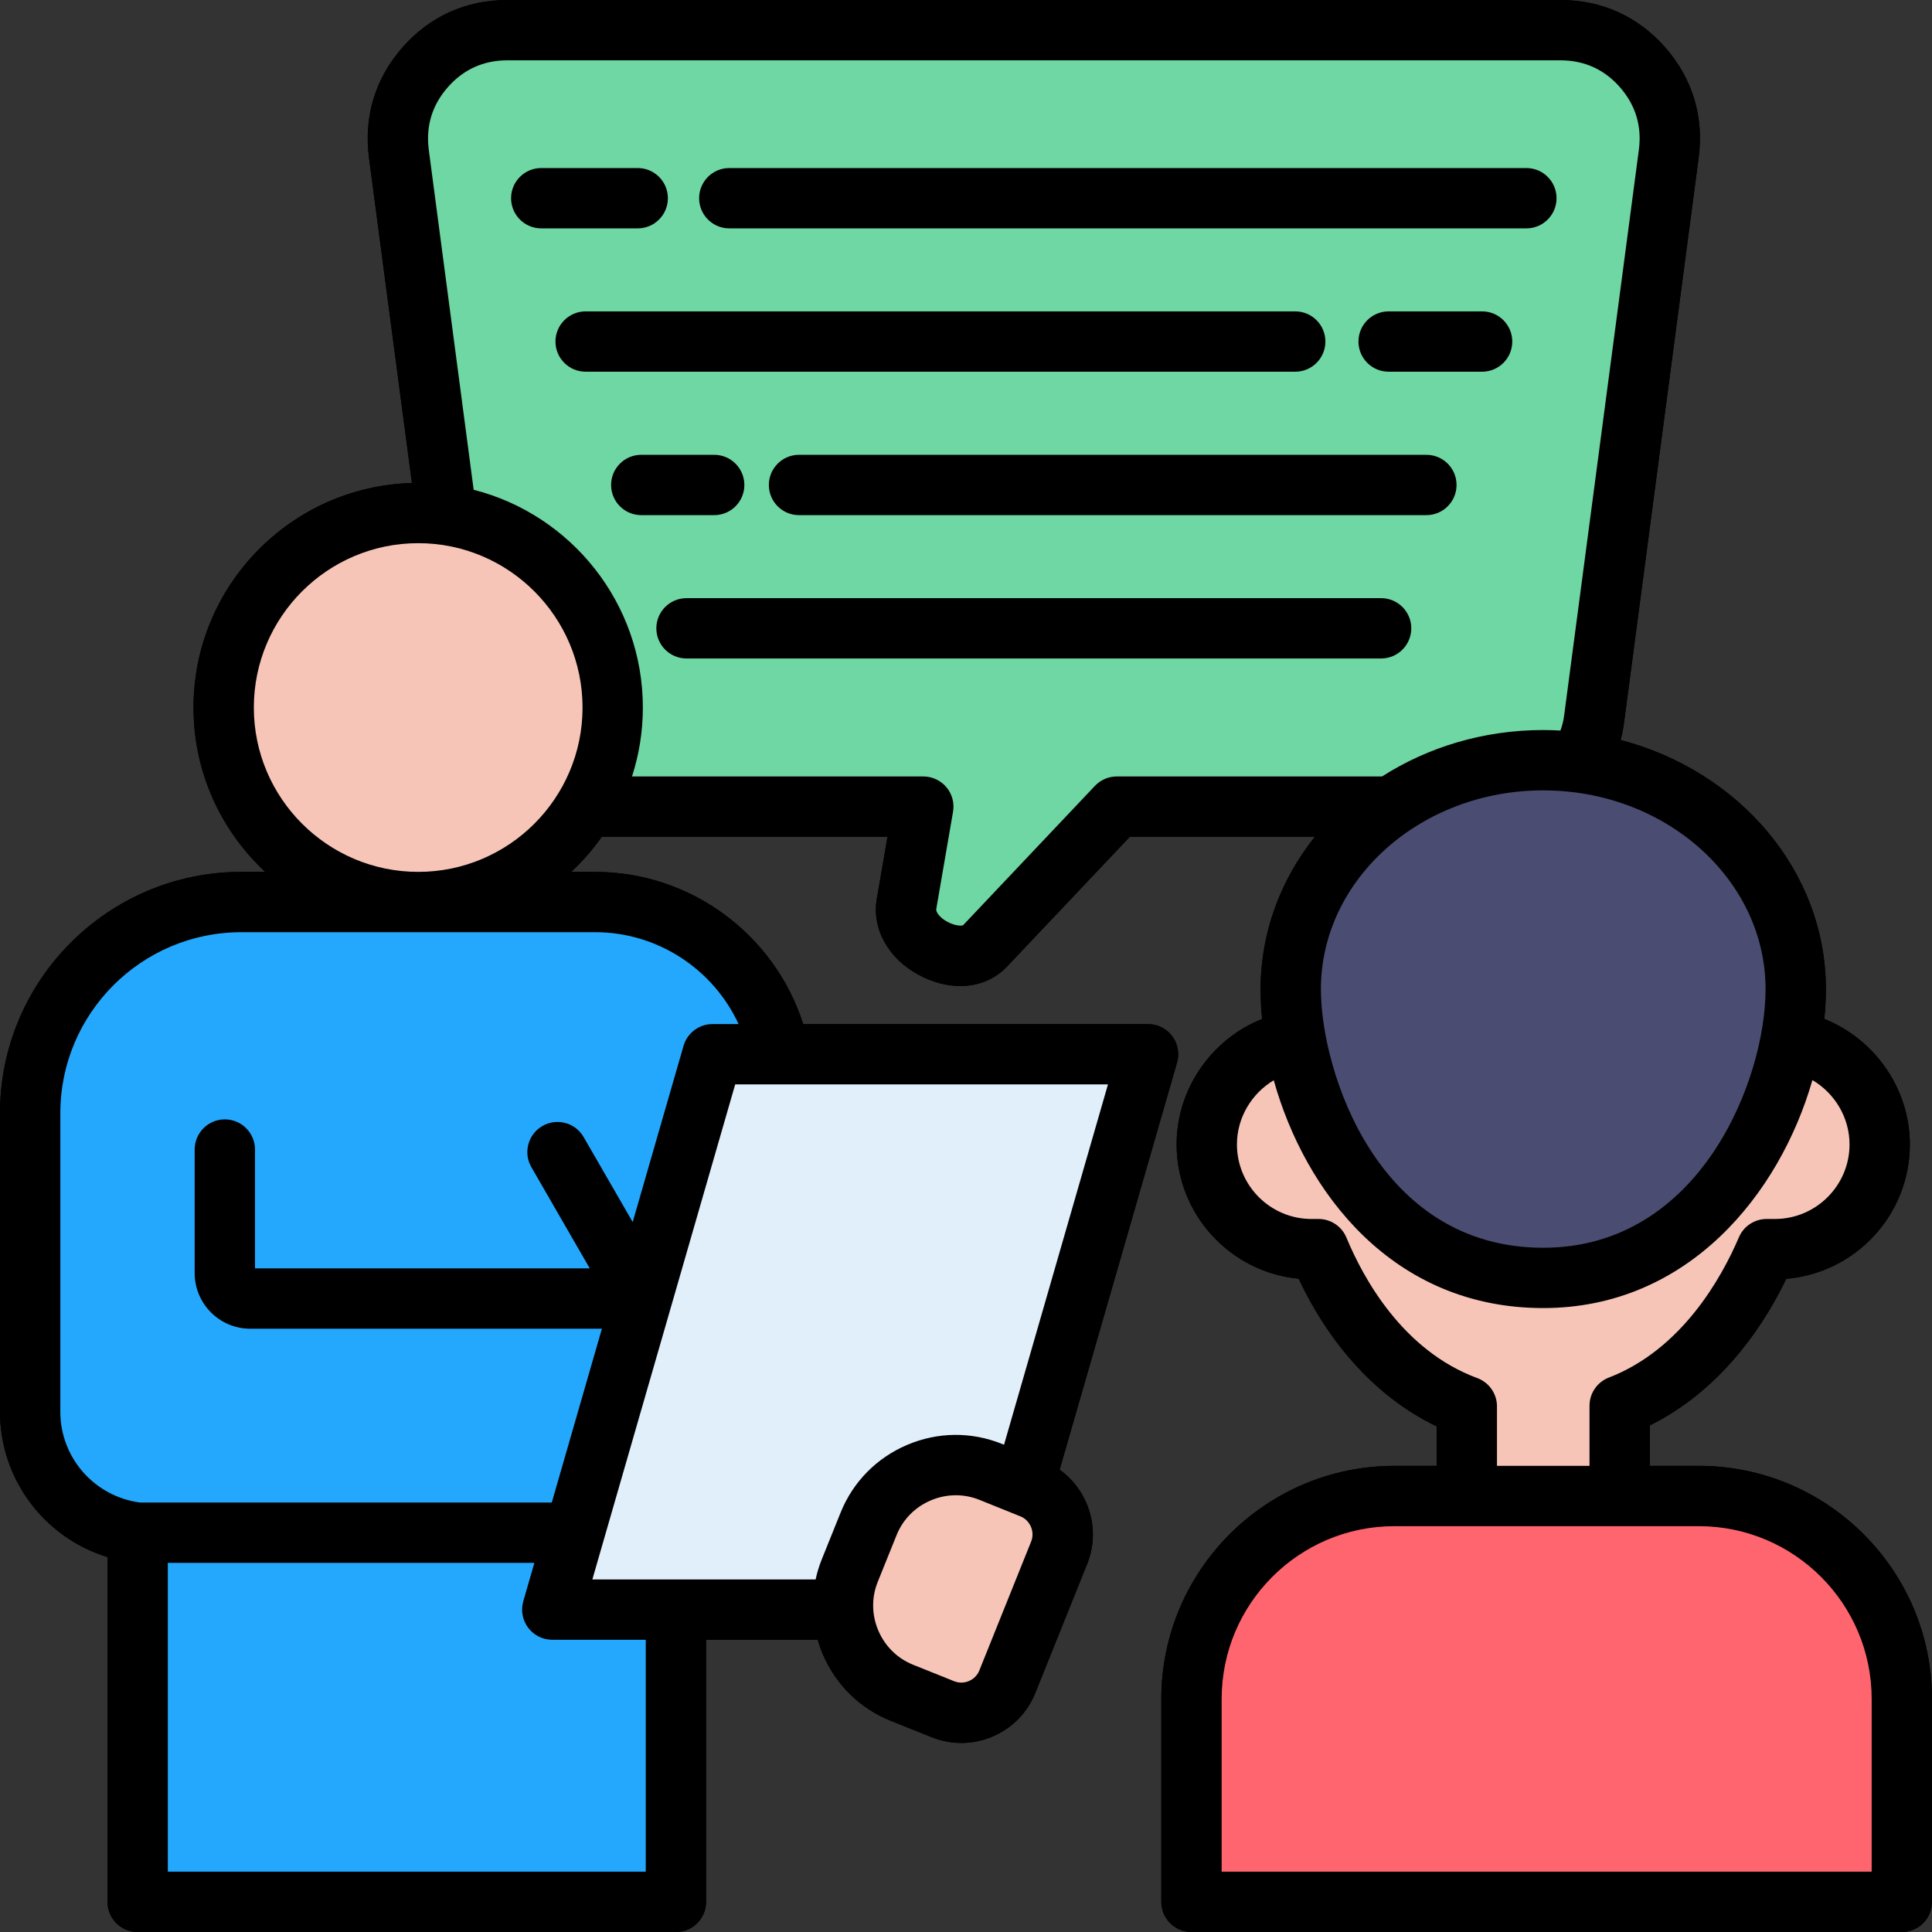
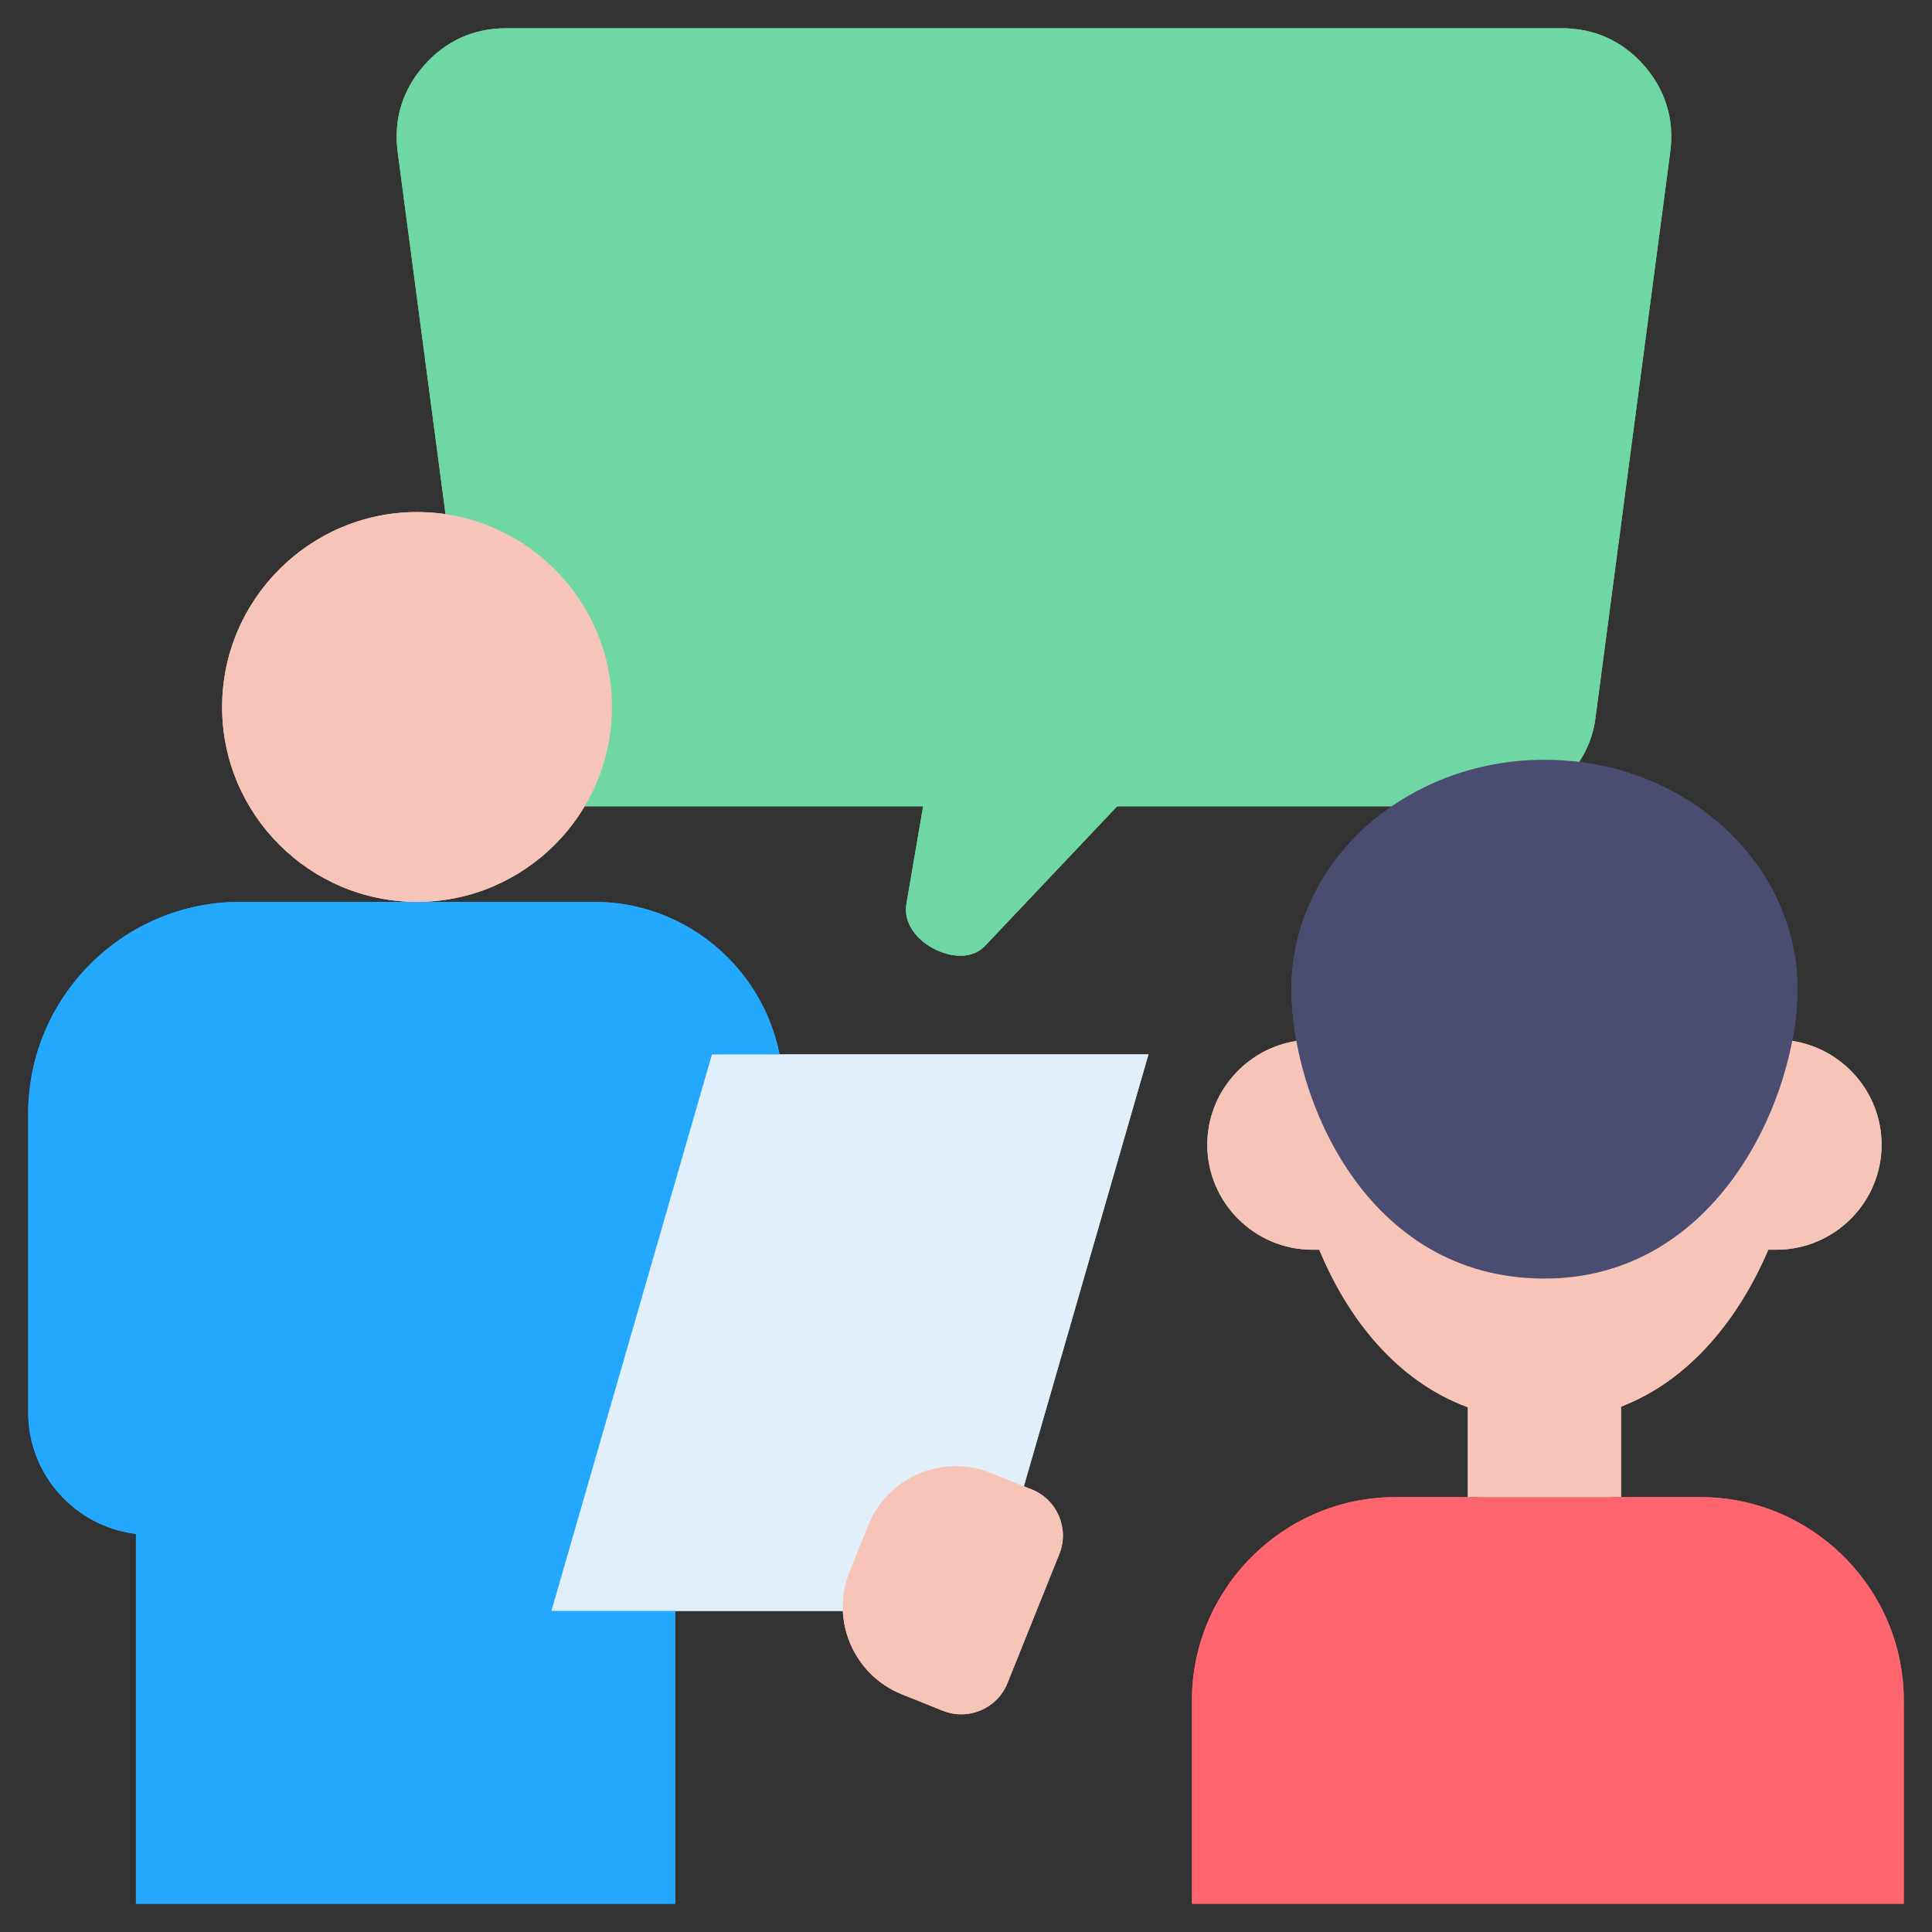
<svg xmlns="http://www.w3.org/2000/svg" width="500" zoomAndPan="magnify" viewBox="0 0 375 375" height="500" preserveAspectRatio="xMidYMid meet" version="1.0">
  <rect x="0" y="0" width="375" height="375" fill="#333333" stroke="none" />
  <path fill="#23a8fe" d="M 46.547 175.059 L 115.371 175.059 C 135.508 175.059 151.984 191.535 151.984 211.676 L 151.984 297.891 L 131.078 297.891 L 131.078 369.523 L 26.387 369.523 L 26.387 297.727 C 14.652 296.332 5.477 286.281 5.477 274.215 L 5.477 216.129 C 5.477 193.535 23.953 175.059 46.547 175.059 Z M 46.547 175.059 " fill-opacity="1" fill-rule="evenodd" />
  <path fill="#6fd7a3" d="M 303.113 5.477 L 98.27 5.477 C 91.922 5.477 86.473 7.953 82.289 12.719 C 78.105 17.48 76.359 23.223 77.191 29.508 L 91.715 139.461 C 93.004 149.262 101.266 156.5 111.168 156.5 L 179.18 156.5 L 175.934 175.434 C 175.309 179.094 177.848 182.34 181.133 184.09 C 184.402 185.836 188.645 186.293 191.203 183.59 L 216.836 156.5 L 290.238 156.5 C 300.141 156.5 308.379 149.262 309.668 139.461 L 324.191 29.508 C 325.023 23.223 323.277 17.48 319.113 12.719 C 314.934 7.953 309.461 5.477 303.117 5.477 Z M 303.113 5.477 " fill-opacity="1" fill-rule="evenodd" />
  <path fill="#e1effb" d="M 107.027 312.684 L 191.746 312.684 L 222.91 204.664 L 138.191 204.664 Z M 107.027 312.684 " fill-opacity="1" fill-rule="evenodd" />
  <path fill="#f7c5b8" d="M 168.547 296.02 L 164.887 305.109 C 161.141 314.41 165.695 325.105 175.016 328.848 L 183.008 332.055 C 187.918 334.031 193.555 331.637 195.531 326.727 L 205.621 301.613 C 207.598 296.703 205.184 291.09 200.293 289.109 L 192.285 285.887 C 182.965 282.141 172.289 286.699 168.547 296.02 Z M 168.547 296.02 " fill-opacity="1" fill-rule="evenodd" />
  <path fill="#f7c5b8" d="M 80.957 175.059 C 101.785 175.059 118.781 158.062 118.781 137.234 C 118.781 116.41 101.785 99.391 80.957 99.391 C 60.133 99.391 43.113 116.391 43.113 137.234 C 43.113 158.082 60.109 175.059 80.957 175.059 Z M 80.957 175.059 " fill-opacity="1" fill-rule="evenodd" />
  <path fill="#f7c5b8" d="M 299.766 165.363 C 322.941 165.363 342.395 180.945 347.887 202.043 C 357.664 203.539 365.215 212.027 365.215 222.203 C 365.215 233.395 356.043 242.57 344.828 242.57 L 343.227 242.57 C 337.648 255.617 328.246 267.785 314.641 273.031 L 314.641 290.59 L 312.578 290.59 L 312.578 292.668 L 286.945 292.668 L 286.945 290.59 L 284.91 290.59 L 284.91 273.152 C 270.906 267.973 261.523 255.719 256.074 242.57 L 254.699 242.57 C 243.508 242.57 234.332 233.395 234.332 222.203 C 234.332 212.027 241.883 203.539 251.664 202.043 C 257.156 180.945 276.609 165.363 299.762 165.363 Z M 299.766 165.363 " fill-opacity="1" fill-rule="evenodd" />
  <path fill="#ff656f" d="M 231.355 369.523 L 369.523 369.523 L 369.523 330.055 C 369.523 308.355 351.754 290.59 330.055 290.59 L 270.824 290.59 C 249.125 290.59 231.355 308.355 231.355 330.055 Z M 231.355 369.523 " fill-opacity="1" fill-rule="evenodd" />
  <path fill="#4a4d71" d="M 299.766 147.473 C 326.895 147.473 348.883 167.422 348.883 192.016 C 348.883 212.859 333.551 248.168 299.766 248.168 C 265 248.168 250.664 212.863 250.664 192.016 C 250.664 167.422 272.656 147.473 299.762 147.473 Z M 299.766 147.473 " fill-opacity="1" fill-rule="evenodd" />
-   <path fill="#000000" d="M 329.758 284.52 L 320.23 284.52 L 320.23 276.668 C 331.117 271.297 340.348 261.387 346.711 248.219 C 360.129 247.094 370.703 235.824 370.703 222.129 C 370.703 211.301 363.871 201.676 354.102 197.773 C 354.301 195.812 354.406 193.883 354.406 192.004 C 354.406 169.047 337.531 149.645 314.562 143.633 C 314.852 142.551 315.074 141.449 315.219 140.328 L 329.711 30.605 C 330.762 22.664 328.527 15.273 323.238 9.219 C 317.945 3.188 310.91 0 302.895 0 L 98.453 0 C 90.434 0 83.402 3.188 78.105 9.219 C 72.828 15.23 70.586 22.617 71.617 30.602 L 79.953 93.75 C 56.465 94.402 37.559 113.699 37.559 137.34 C 37.559 149.922 42.922 161.266 51.477 169.23 L 46.84 169.23 C 21.012 169.23 0 190.242 0 216.07 L 0 274.035 C 0 287.176 8.668 298.5 20.867 302.227 L 20.867 369.148 C 20.867 372.379 23.488 375.004 26.719 375.004 L 131.195 375.004 C 134.426 375.004 137.047 372.379 137.047 369.148 L 137.047 318.281 L 158.715 318.281 C 158.992 319.227 159.32 320.168 159.711 321.09 C 162.242 327.02 166.91 331.602 172.863 333.992 L 180.828 337.188 C 182.688 337.934 184.637 338.309 186.586 338.309 C 188.645 338.309 190.699 337.895 192.652 337.062 C 196.461 335.445 199.406 332.449 200.945 328.625 L 211.016 303.566 C 213.719 296.848 211.324 289.324 205.676 285.262 L 228.461 206.25 C 228.973 204.484 228.621 202.578 227.516 201.109 C 226.41 199.637 224.676 198.773 222.836 198.773 L 155.898 198.773 C 150.363 181.398 134.094 169.23 115.52 169.23 L 110.867 169.23 C 113.074 167.176 115.066 164.891 116.812 162.422 L 172.266 162.422 L 170.184 174.477 C 169.195 180.281 172.418 186.086 178.387 189.258 C 181.051 190.684 183.797 191.387 186.391 191.387 C 189.879 191.387 193.09 190.113 195.449 187.621 L 219.297 162.422 L 255.207 162.422 C 248.594 170.73 244.68 180.953 244.68 192.004 C 244.68 193.871 244.777 195.805 244.973 197.781 C 235.207 201.672 228.379 211.301 228.379 222.129 C 228.379 235.727 238.797 246.934 252.07 248.195 C 258.363 261.539 267.699 271.516 278.852 276.852 L 278.852 284.52 L 270.652 284.52 C 245.707 284.52 225.41 304.812 225.41 329.762 L 225.41 369.145 C 225.41 372.379 228.031 375 231.266 375 L 369.145 375 C 372.379 375 375 372.379 375 369.145 L 375 329.762 C 375 304.816 354.703 284.52 329.758 284.52 Z M 342.695 192.004 C 342.695 209.504 330.031 242.188 299.531 242.188 C 267.25 242.188 256.387 207.727 256.387 192.004 C 256.387 170.723 275.742 153.41 299.531 153.41 C 323.32 153.41 342.695 170.723 342.695 192.004 Z M 125.34 363.289 L 32.574 363.289 L 32.574 303.352 L 103.719 303.352 L 101.57 310.801 C 101.059 312.566 101.41 314.473 102.516 315.945 C 103.621 317.414 105.352 318.277 107.195 318.277 L 125.34 318.277 Z M 200.152 299.195 L 190.082 324.25 C 189.715 325.168 189 325.891 188.074 326.285 C 187.145 326.68 186.125 326.691 185.195 326.32 L 177.227 323.121 C 174.18 321.898 171.785 319.543 170.484 316.492 C 169.184 313.445 169.141 310.09 170.363 307.055 L 174.02 297.98 C 174.02 297.98 174.02 297.977 174.02 297.977 C 175.242 294.93 177.598 292.535 180.645 291.234 C 182.215 290.562 183.871 290.227 185.52 290.227 C 187.07 290.227 188.617 290.523 190.09 291.113 L 196.449 293.676 C 196.496 293.695 196.547 293.715 196.598 293.734 L 198.074 294.328 C 199.957 295.09 200.906 297.316 200.152 299.195 Z M 194.883 280.422 L 194.457 280.25 C 188.508 277.859 181.969 277.934 176.047 280.465 C 170.125 282.992 165.547 287.656 163.156 293.605 L 159.5 302.68 C 158.988 303.953 158.594 305.254 158.309 306.57 L 114.977 306.57 L 117.047 299.387 C 117.105 299.219 117.156 299.043 117.199 298.863 L 142.699 210.484 L 151.305 210.484 C 151.312 210.484 151.324 210.484 151.336 210.484 L 215.055 210.484 Z M 115.52 180.938 C 127.656 180.938 138.434 188.121 143.363 198.773 L 138.297 198.773 C 135.688 198.773 133.395 200.5 132.672 203.004 L 122.805 237.199 L 113.281 220.699 C 111.664 217.898 108.086 216.938 105.285 218.555 C 102.484 220.172 101.523 223.75 103.141 226.551 L 114.473 246.191 L 49.496 246.191 L 49.496 223.125 C 49.496 219.895 46.875 217.27 43.641 217.27 C 40.41 217.27 37.785 219.891 37.785 223.125 L 37.785 247.105 C 37.785 253.059 42.621 257.902 48.562 257.902 L 116.828 257.902 L 107.098 291.641 L 27.164 291.641 C 18.336 290.465 11.711 282.945 11.711 274.035 L 11.711 216.066 C 11.711 196.699 27.469 180.938 46.84 180.938 Z M 49.27 137.34 C 49.27 119.742 63.582 105.43 81.18 105.43 C 98.773 105.43 113.07 119.742 113.07 137.34 C 113.07 154.934 98.766 169.23 81.18 169.23 C 63.594 169.23 49.27 154.922 49.27 137.34 Z M 216.773 150.711 C 215.164 150.711 213.629 151.371 212.523 152.539 L 186.938 179.582 C 186.691 179.727 185.438 179.75 183.895 178.926 C 182.43 178.145 181.629 177.027 181.727 176.453 L 184.984 157.559 C 185.281 155.859 184.809 154.113 183.695 152.793 C 182.582 151.473 180.941 150.711 179.215 150.711 L 122.672 150.711 C 124.035 146.492 124.777 142.004 124.777 137.34 C 124.777 117 110.793 99.871 91.938 95.066 L 83.227 29.086 C 82.633 24.484 83.871 20.402 86.91 16.941 C 89.957 13.469 93.84 11.711 98.453 11.711 L 302.895 11.711 C 307.508 11.711 311.391 13.469 314.43 16.93 C 317.473 20.414 318.707 24.496 318.102 29.066 L 303.605 138.824 C 303.477 139.852 303.23 140.844 302.879 141.801 C 301.77 141.738 300.656 141.699 299.531 141.699 C 287.914 141.699 277.137 145.035 268.258 150.707 L 216.773 150.707 Z M 286.738 267.484 C 272.254 262.125 264.609 248.098 261.34 240.215 C 260.434 238.027 258.297 236.602 255.93 236.602 L 254.562 236.602 C 246.582 236.602 240.09 230.109 240.09 222.129 C 240.09 216.93 242.945 212.238 247.234 209.68 C 253.309 231.418 270.336 253.895 299.531 253.895 C 327.648 253.895 345.445 231.727 351.789 209.641 C 356.113 212.195 358.992 216.906 358.992 222.129 C 358.992 230.109 352.492 236.602 344.5 236.602 L 342.902 236.602 C 340.559 236.602 338.441 238 337.52 240.156 C 334.176 247.98 326.445 261.926 312.273 267.387 C 310.012 268.258 308.523 270.43 308.523 272.852 L 308.523 284.52 L 290.562 284.52 L 290.562 272.977 C 290.562 270.527 289.039 268.336 286.738 267.484 Z M 363.289 363.289 L 237.121 363.289 L 237.121 329.762 C 237.121 311.27 252.164 296.23 270.652 296.23 L 329.758 296.23 C 348.246 296.23 363.289 311.27 363.289 329.762 Z M 135.699 38.473 C 135.699 35.238 138.32 32.617 141.555 32.617 L 296.27 32.617 C 299.504 32.617 302.125 35.238 302.125 38.473 C 302.125 41.703 299.504 44.328 296.27 44.328 L 141.555 44.328 C 138.32 44.328 135.699 41.703 135.699 38.473 Z M 251.406 72.148 L 113.672 72.148 C 110.438 72.148 107.816 69.527 107.816 66.293 C 107.816 63.059 110.438 60.438 113.672 60.438 L 251.406 60.438 C 254.637 60.438 257.258 63.059 257.258 66.293 C 257.258 69.527 254.637 72.148 251.406 72.148 Z M 282.715 94.133 C 282.715 97.367 280.094 99.988 276.859 99.988 L 155.09 99.988 C 151.855 99.988 149.234 97.367 149.234 94.133 C 149.234 90.902 151.855 88.277 155.09 88.277 L 276.859 88.277 C 280.094 88.277 282.715 90.902 282.715 94.133 Z M 268.078 127.809 L 133.25 127.809 C 130.016 127.809 127.395 125.188 127.395 121.953 C 127.395 118.723 130.016 116.102 133.25 116.102 L 268.078 116.102 C 271.309 116.102 273.93 118.723 273.93 121.953 C 273.93 125.188 271.309 127.809 268.078 127.809 Z M 123.781 44.328 L 105.055 44.328 C 101.82 44.328 99.199 41.703 99.199 38.473 C 99.199 35.238 101.82 32.617 105.055 32.617 L 123.781 32.617 C 127.016 32.617 129.637 35.238 129.637 38.473 C 129.637 41.703 127.016 44.328 123.781 44.328 Z M 293.531 66.293 C 293.531 69.527 290.91 72.148 287.676 72.148 L 269.531 72.148 C 266.297 72.148 263.676 69.527 263.676 66.293 C 263.676 63.059 266.297 60.438 269.531 60.438 L 287.676 60.438 C 290.91 60.438 293.531 63.059 293.531 66.293 Z M 138.625 99.988 L 124.469 99.988 C 121.234 99.988 118.613 97.367 118.613 94.133 C 118.613 90.902 121.234 88.277 124.469 88.277 L 138.625 88.277 C 141.859 88.277 144.48 90.902 144.48 94.133 C 144.48 97.367 141.859 99.988 138.625 99.988 Z M 138.625 99.988 " fill-opacity="1" fill-rule="nonzero" />
  <path fill="#23a8fe" d="M 46.547 175.059 L 115.371 175.059 C 135.508 175.059 151.984 191.535 151.984 211.676 L 151.984 297.891 L 131.078 297.891 L 131.078 369.523 L 26.387 369.523 L 26.387 297.727 C 14.652 296.332 5.477 286.281 5.477 274.215 L 5.477 216.129 C 5.477 193.535 23.953 175.059 46.547 175.059 Z M 46.547 175.059 " fill-opacity="1" fill-rule="evenodd" />
  <path fill="#6fd7a3" d="M 303.113 5.477 L 98.27 5.477 C 91.922 5.477 86.473 7.953 82.289 12.719 C 78.105 17.48 76.359 23.223 77.191 29.508 L 91.715 139.461 C 93.004 149.262 101.266 156.5 111.168 156.5 L 179.18 156.5 L 175.934 175.434 C 175.309 179.094 177.848 182.34 181.133 184.09 C 184.402 185.836 188.645 186.293 191.203 183.59 L 216.836 156.5 L 290.238 156.5 C 300.141 156.5 308.379 149.262 309.668 139.461 L 324.191 29.508 C 325.023 23.223 323.277 17.48 319.113 12.719 C 314.934 7.953 309.461 5.477 303.117 5.477 Z M 303.113 5.477 " fill-opacity="1" fill-rule="evenodd" />
  <path fill="#e1effb" d="M 107.027 312.684 L 191.746 312.684 L 222.91 204.664 L 138.191 204.664 Z M 107.027 312.684 " fill-opacity="1" fill-rule="evenodd" />
  <path fill="#f7c5b8" d="M 168.547 296.02 L 164.887 305.109 C 161.141 314.41 165.695 325.105 175.016 328.848 L 183.008 332.055 C 187.918 334.031 193.555 331.637 195.531 326.727 L 205.621 301.613 C 207.598 296.703 205.184 291.09 200.293 289.109 L 192.285 285.887 C 182.965 282.141 172.289 286.699 168.547 296.02 Z M 168.547 296.02 " fill-opacity="1" fill-rule="evenodd" />
  <path fill="#f7c5b8" d="M 80.957 175.059 C 101.785 175.059 118.781 158.062 118.781 137.234 C 118.781 116.41 101.785 99.391 80.957 99.391 C 60.133 99.391 43.113 116.391 43.113 137.234 C 43.113 158.082 60.109 175.059 80.957 175.059 Z M 80.957 175.059 " fill-opacity="1" fill-rule="evenodd" />
  <path fill="#f7c5b8" d="M 299.766 165.363 C 322.941 165.363 342.395 180.945 347.887 202.043 C 357.664 203.539 365.215 212.027 365.215 222.203 C 365.215 233.395 356.043 242.57 344.828 242.57 L 343.227 242.57 C 337.648 255.617 328.246 267.785 314.641 273.031 L 314.641 290.59 L 312.578 290.59 L 312.578 292.668 L 286.945 292.668 L 286.945 290.59 L 284.91 290.59 L 284.91 273.152 C 270.906 267.973 261.523 255.719 256.074 242.57 L 254.699 242.57 C 243.508 242.57 234.332 233.395 234.332 222.203 C 234.332 212.027 241.883 203.539 251.664 202.043 C 257.156 180.945 276.609 165.363 299.762 165.363 Z M 299.766 165.363 " fill-opacity="1" fill-rule="evenodd" />
  <path fill="#ff656f" d="M 231.355 369.523 L 369.523 369.523 L 369.523 330.055 C 369.523 308.355 351.754 290.59 330.055 290.59 L 270.824 290.59 C 249.125 290.59 231.355 308.355 231.355 330.055 Z M 231.355 369.523 " fill-opacity="1" fill-rule="evenodd" />
  <path fill="#4a4d71" d="M 299.766 147.473 C 326.895 147.473 348.883 167.422 348.883 192.016 C 348.883 212.859 333.551 248.168 299.766 248.168 C 265 248.168 250.664 212.863 250.664 192.016 C 250.664 167.422 272.656 147.473 299.762 147.473 Z M 299.766 147.473 " fill-opacity="1" fill-rule="evenodd" />
-   <path fill="#000000" d="M 329.758 284.52 L 320.23 284.52 L 320.23 276.668 C 331.117 271.297 340.348 261.387 346.711 248.219 C 360.129 247.094 370.703 235.824 370.703 222.129 C 370.703 211.301 363.871 201.676 354.102 197.773 C 354.301 195.812 354.406 193.883 354.406 192.004 C 354.406 169.047 337.531 149.645 314.562 143.633 C 314.852 142.551 315.074 141.449 315.219 140.328 L 329.711 30.605 C 330.762 22.664 328.527 15.273 323.238 9.219 C 317.945 3.188 310.91 0 302.895 0 L 98.453 0 C 90.434 0 83.402 3.188 78.105 9.219 C 72.828 15.23 70.586 22.617 71.617 30.602 L 79.953 93.75 C 56.465 94.402 37.559 113.699 37.559 137.34 C 37.559 149.922 42.922 161.266 51.477 169.23 L 46.84 169.23 C 21.012 169.23 0 190.242 0 216.07 L 0 274.035 C 0 287.176 8.668 298.5 20.867 302.227 L 20.867 369.148 C 20.867 372.379 23.488 375.004 26.719 375.004 L 131.195 375.004 C 134.426 375.004 137.047 372.379 137.047 369.148 L 137.047 318.281 L 158.715 318.281 C 158.992 319.227 159.32 320.168 159.711 321.09 C 162.242 327.02 166.91 331.602 172.863 333.992 L 180.828 337.188 C 182.688 337.934 184.637 338.309 186.586 338.309 C 188.645 338.309 190.699 337.895 192.652 337.062 C 196.461 335.445 199.406 332.449 200.945 328.625 L 211.016 303.566 C 213.719 296.848 211.324 289.324 205.676 285.262 L 228.461 206.25 C 228.973 204.484 228.621 202.578 227.516 201.109 C 226.41 199.637 224.676 198.773 222.836 198.773 L 155.898 198.773 C 150.363 181.398 134.094 169.23 115.52 169.23 L 110.867 169.23 C 113.074 167.176 115.066 164.891 116.812 162.422 L 172.266 162.422 L 170.184 174.477 C 169.195 180.281 172.418 186.086 178.387 189.258 C 181.051 190.684 183.797 191.387 186.391 191.387 C 189.879 191.387 193.09 190.113 195.449 187.621 L 219.297 162.422 L 255.207 162.422 C 248.594 170.73 244.68 180.953 244.68 192.004 C 244.68 193.871 244.777 195.805 244.973 197.781 C 235.207 201.672 228.379 211.301 228.379 222.129 C 228.379 235.727 238.797 246.934 252.07 248.195 C 258.363 261.539 267.699 271.516 278.852 276.852 L 278.852 284.52 L 270.652 284.52 C 245.707 284.52 225.41 304.812 225.41 329.762 L 225.41 369.145 C 225.41 372.379 228.031 375 231.266 375 L 369.145 375 C 372.379 375 375 372.379 375 369.145 L 375 329.762 C 375 304.816 354.703 284.52 329.758 284.52 Z M 342.695 192.004 C 342.695 209.504 330.031 242.188 299.531 242.188 C 267.25 242.188 256.387 207.727 256.387 192.004 C 256.387 170.723 275.742 153.41 299.531 153.41 C 323.32 153.41 342.695 170.723 342.695 192.004 Z M 125.34 363.289 L 32.574 363.289 L 32.574 303.352 L 103.719 303.352 L 101.57 310.801 C 101.059 312.566 101.41 314.473 102.516 315.945 C 103.621 317.414 105.352 318.277 107.195 318.277 L 125.34 318.277 Z M 200.152 299.195 L 190.082 324.25 C 189.715 325.168 189 325.891 188.074 326.285 C 187.145 326.68 186.125 326.691 185.195 326.32 L 177.227 323.121 C 174.18 321.898 171.785 319.543 170.484 316.492 C 169.184 313.445 169.141 310.09 170.363 307.055 L 174.02 297.98 C 174.02 297.98 174.02 297.977 174.02 297.977 C 175.242 294.93 177.598 292.535 180.645 291.234 C 182.215 290.562 183.871 290.227 185.52 290.227 C 187.07 290.227 188.617 290.523 190.09 291.113 L 196.449 293.676 C 196.496 293.695 196.547 293.715 196.598 293.734 L 198.074 294.328 C 199.957 295.09 200.906 297.316 200.152 299.195 Z M 194.883 280.422 L 194.457 280.25 C 188.508 277.859 181.969 277.934 176.047 280.465 C 170.125 282.992 165.547 287.656 163.156 293.605 L 159.5 302.68 C 158.988 303.953 158.594 305.254 158.309 306.57 L 114.977 306.57 L 117.047 299.387 C 117.105 299.219 117.156 299.043 117.199 298.863 L 142.699 210.484 L 151.305 210.484 C 151.312 210.484 151.324 210.484 151.336 210.484 L 215.055 210.484 Z M 115.52 180.938 C 127.656 180.938 138.434 188.121 143.363 198.773 L 138.297 198.773 C 135.688 198.773 133.395 200.5 132.672 203.004 L 122.805 237.199 L 113.281 220.699 C 111.664 217.898 108.086 216.938 105.285 218.555 C 102.484 220.172 101.523 223.75 103.141 226.551 L 114.473 246.191 L 49.496 246.191 L 49.496 223.125 C 49.496 219.895 46.875 217.27 43.641 217.27 C 40.41 217.27 37.785 219.891 37.785 223.125 L 37.785 247.105 C 37.785 253.059 42.621 257.902 48.562 257.902 L 116.828 257.902 L 107.098 291.641 L 27.164 291.641 C 18.336 290.465 11.711 282.945 11.711 274.035 L 11.711 216.066 C 11.711 196.699 27.469 180.938 46.84 180.938 Z M 49.27 137.34 C 49.27 119.742 63.582 105.43 81.18 105.43 C 98.773 105.43 113.07 119.742 113.07 137.34 C 113.07 154.934 98.766 169.23 81.18 169.23 C 63.594 169.23 49.27 154.922 49.27 137.34 Z M 216.773 150.711 C 215.164 150.711 213.629 151.371 212.523 152.539 L 186.938 179.582 C 186.691 179.727 185.438 179.75 183.895 178.926 C 182.43 178.145 181.629 177.027 181.727 176.453 L 184.984 157.559 C 185.281 155.859 184.809 154.113 183.695 152.793 C 182.582 151.473 180.941 150.711 179.215 150.711 L 122.672 150.711 C 124.035 146.492 124.777 142.004 124.777 137.34 C 124.777 117 110.793 99.871 91.938 95.066 L 83.227 29.086 C 82.633 24.484 83.871 20.402 86.91 16.941 C 89.957 13.469 93.84 11.711 98.453 11.711 L 302.895 11.711 C 307.508 11.711 311.391 13.469 314.43 16.93 C 317.473 20.414 318.707 24.496 318.102 29.066 L 303.605 138.824 C 303.477 139.852 303.23 140.844 302.879 141.801 C 301.77 141.738 300.656 141.699 299.531 141.699 C 287.914 141.699 277.137 145.035 268.258 150.707 L 216.773 150.707 Z M 286.738 267.484 C 272.254 262.125 264.609 248.098 261.34 240.215 C 260.434 238.027 258.297 236.602 255.93 236.602 L 254.562 236.602 C 246.582 236.602 240.09 230.109 240.09 222.129 C 240.09 216.93 242.945 212.238 247.234 209.68 C 253.309 231.418 270.336 253.895 299.531 253.895 C 327.648 253.895 345.445 231.727 351.789 209.641 C 356.113 212.195 358.992 216.906 358.992 222.129 C 358.992 230.109 352.492 236.602 344.5 236.602 L 342.902 236.602 C 340.559 236.602 338.441 238 337.52 240.156 C 334.176 247.98 326.445 261.926 312.273 267.387 C 310.012 268.258 308.523 270.43 308.523 272.852 L 308.523 284.52 L 290.562 284.52 L 290.562 272.977 C 290.562 270.527 289.039 268.336 286.738 267.484 Z M 363.289 363.289 L 237.121 363.289 L 237.121 329.762 C 237.121 311.27 252.164 296.23 270.652 296.23 L 329.758 296.23 C 348.246 296.23 363.289 311.27 363.289 329.762 Z M 135.699 38.473 C 135.699 35.238 138.32 32.617 141.555 32.617 L 296.27 32.617 C 299.504 32.617 302.125 35.238 302.125 38.473 C 302.125 41.703 299.504 44.328 296.27 44.328 L 141.555 44.328 C 138.32 44.328 135.699 41.703 135.699 38.473 Z M 251.406 72.148 L 113.672 72.148 C 110.438 72.148 107.816 69.527 107.816 66.293 C 107.816 63.059 110.438 60.438 113.672 60.438 L 251.406 60.438 C 254.637 60.438 257.258 63.059 257.258 66.293 C 257.258 69.527 254.637 72.148 251.406 72.148 Z M 282.715 94.133 C 282.715 97.367 280.094 99.988 276.859 99.988 L 155.09 99.988 C 151.855 99.988 149.234 97.367 149.234 94.133 C 149.234 90.902 151.855 88.277 155.09 88.277 L 276.859 88.277 C 280.094 88.277 282.715 90.902 282.715 94.133 Z M 268.078 127.809 L 133.25 127.809 C 130.016 127.809 127.395 125.188 127.395 121.953 C 127.395 118.723 130.016 116.102 133.25 116.102 L 268.078 116.102 C 271.309 116.102 273.93 118.723 273.93 121.953 C 273.93 125.188 271.309 127.809 268.078 127.809 Z M 123.781 44.328 L 105.055 44.328 C 101.82 44.328 99.199 41.703 99.199 38.473 C 99.199 35.238 101.82 32.617 105.055 32.617 L 123.781 32.617 C 127.016 32.617 129.637 35.238 129.637 38.473 C 129.637 41.703 127.016 44.328 123.781 44.328 Z M 293.531 66.293 C 293.531 69.527 290.91 72.148 287.676 72.148 L 269.531 72.148 C 266.297 72.148 263.676 69.527 263.676 66.293 C 263.676 63.059 266.297 60.438 269.531 60.438 L 287.676 60.438 C 290.91 60.438 293.531 63.059 293.531 66.293 Z M 138.625 99.988 L 124.469 99.988 C 121.234 99.988 118.613 97.367 118.613 94.133 C 118.613 90.902 121.234 88.277 124.469 88.277 L 138.625 88.277 C 141.859 88.277 144.48 90.902 144.48 94.133 C 144.48 97.367 141.859 99.988 138.625 99.988 Z M 138.625 99.988 " fill-opacity="1" fill-rule="nonzero" />
</svg>